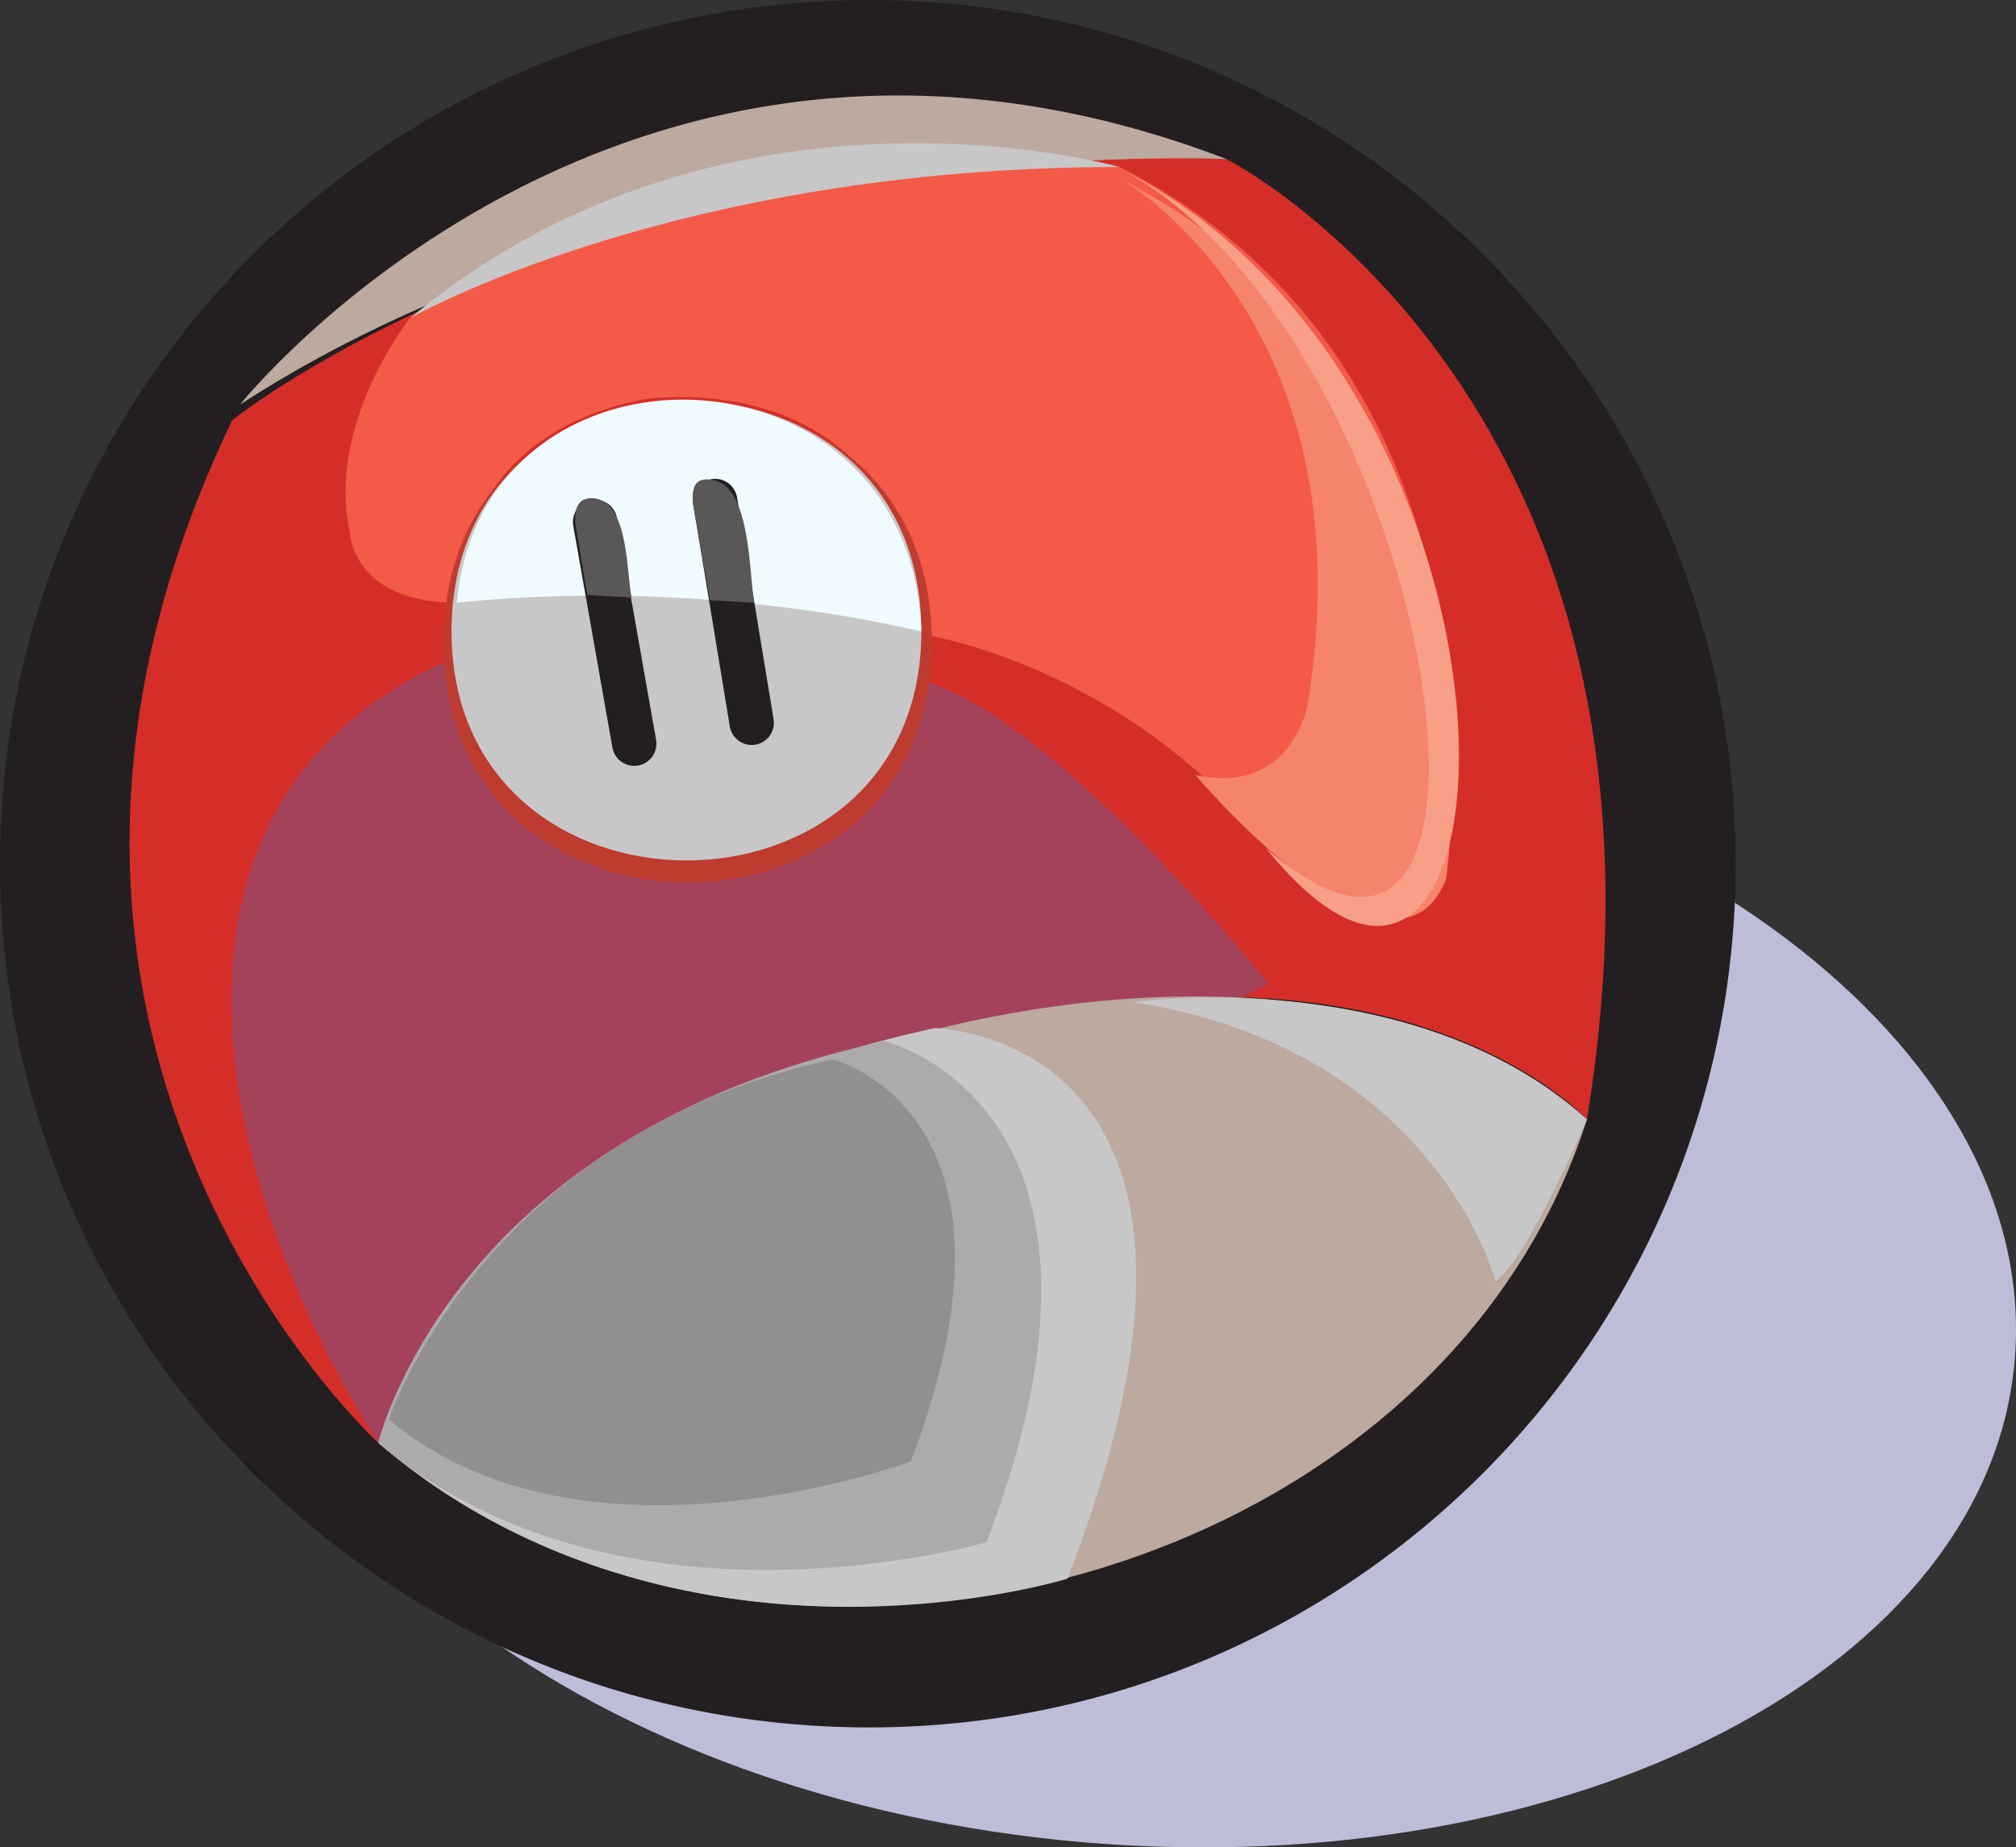
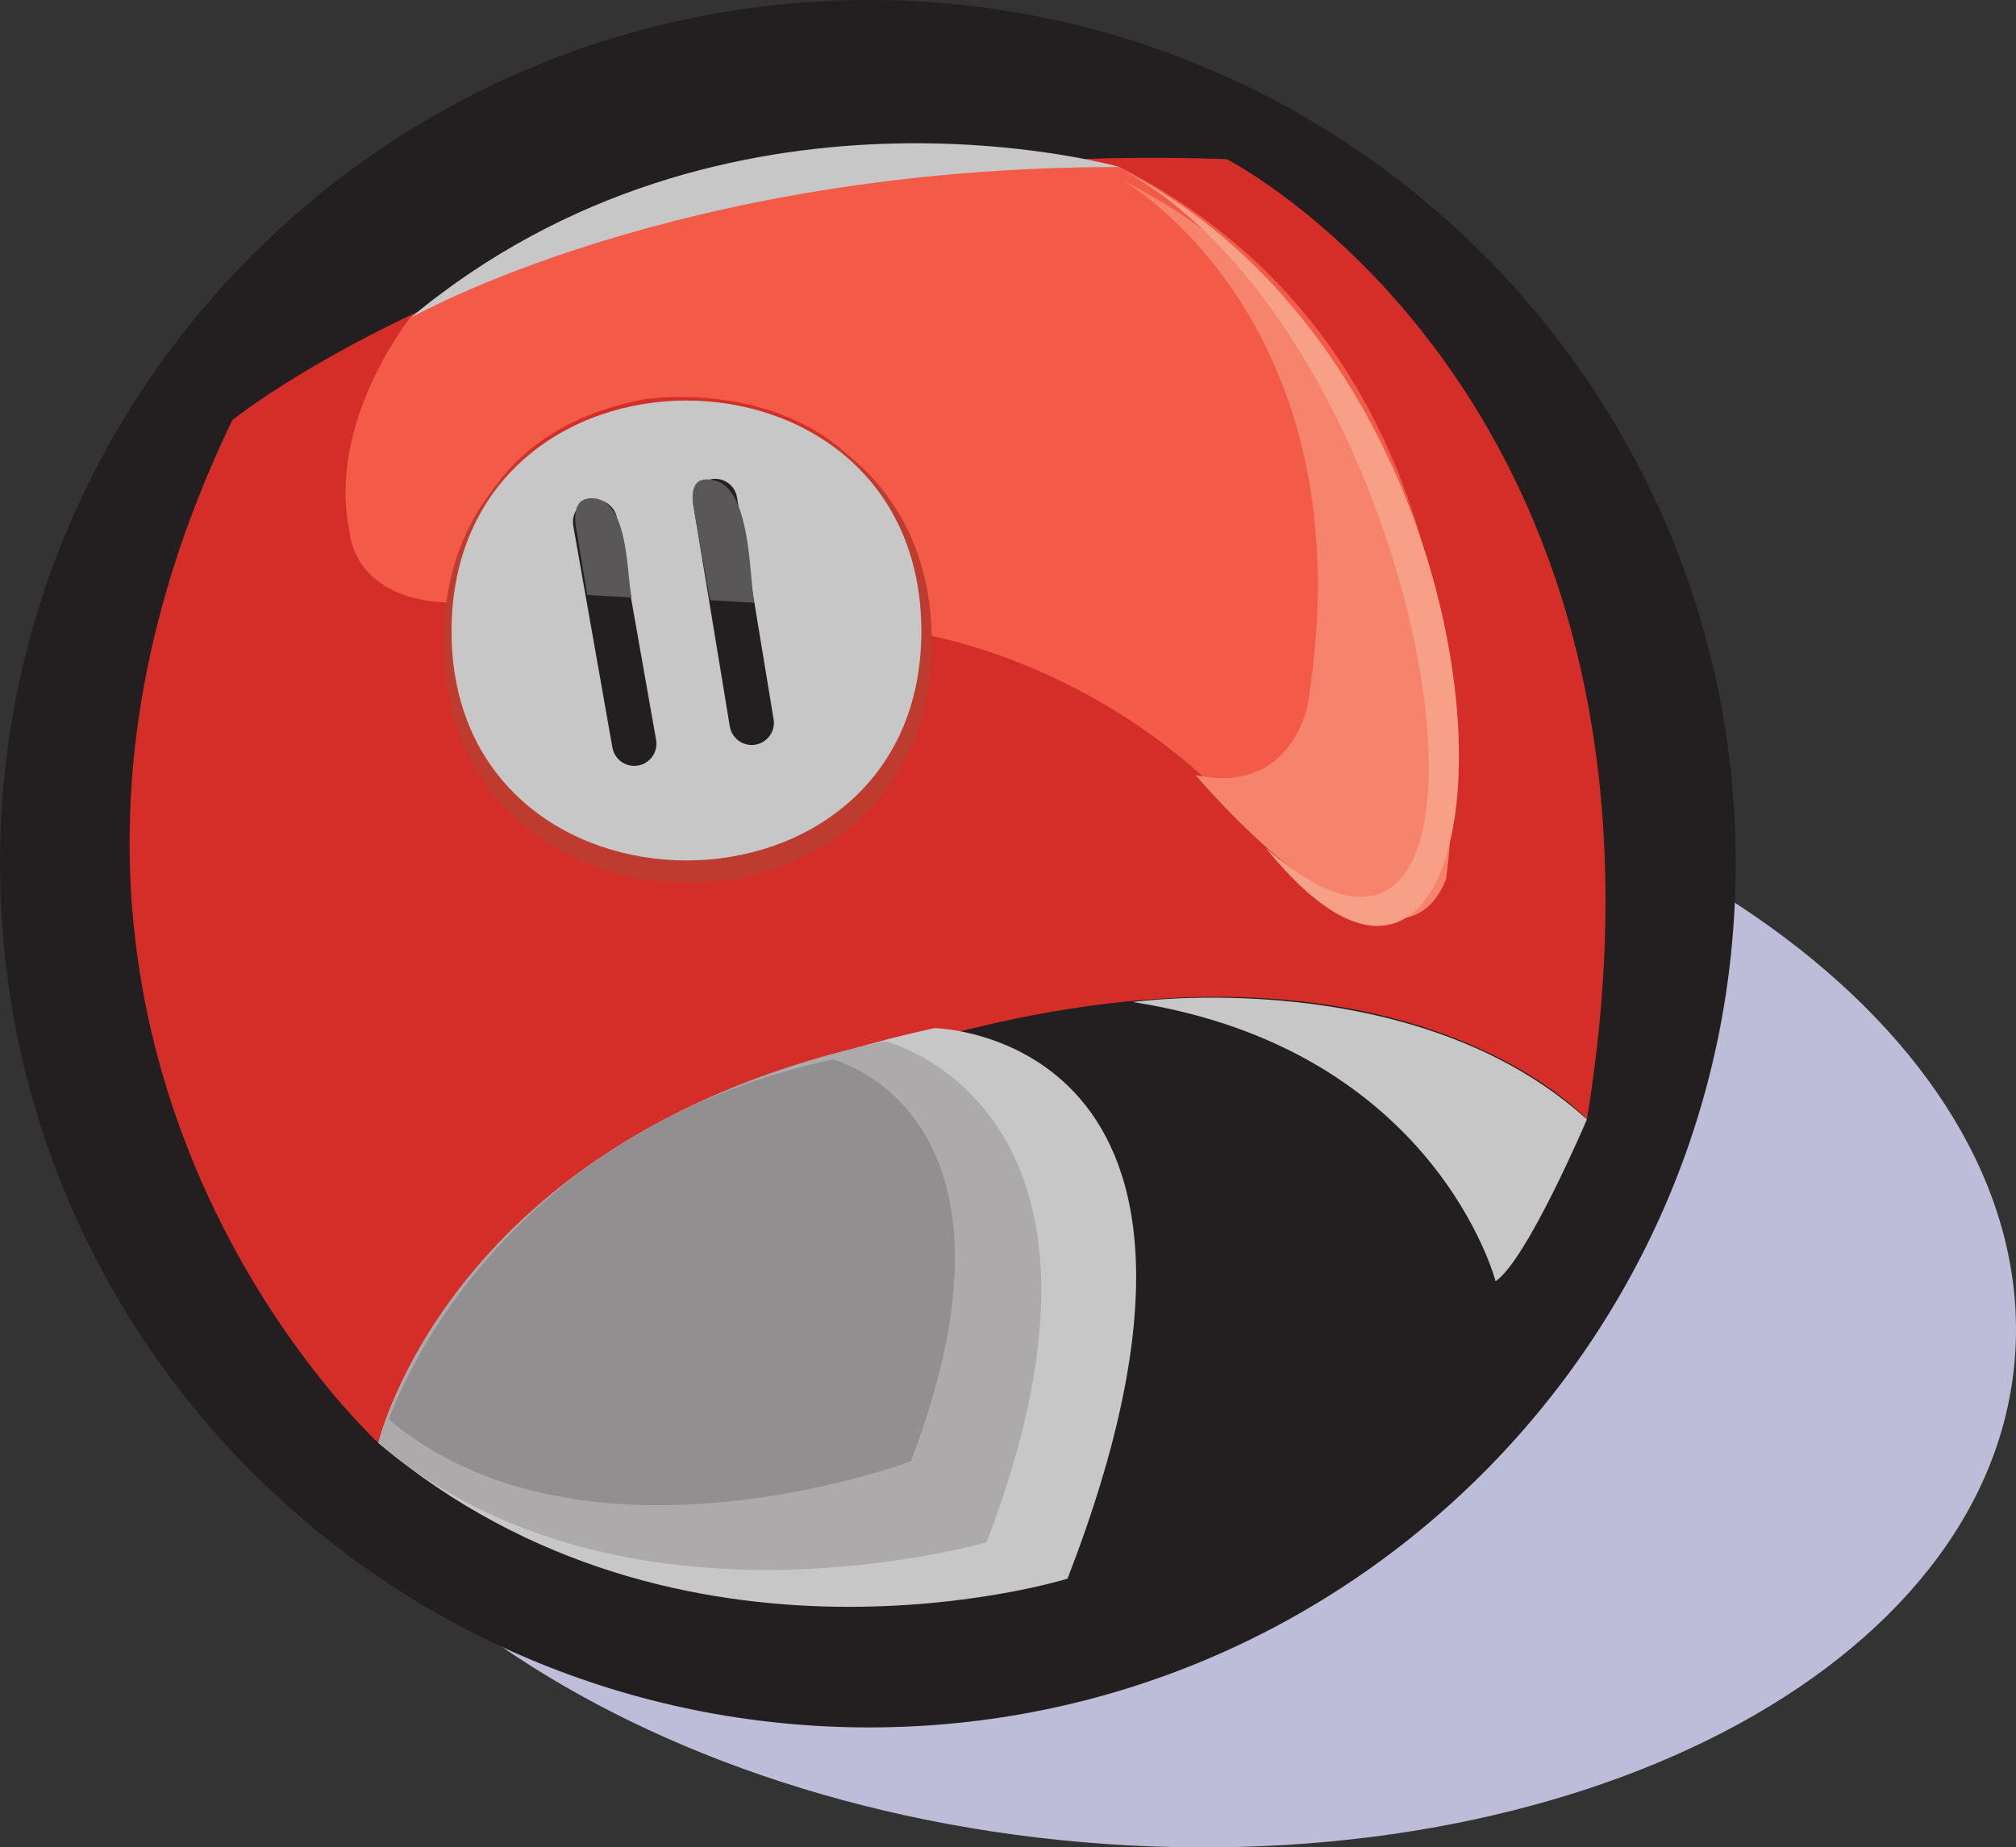
<svg xmlns="http://www.w3.org/2000/svg" width="579.298" height="530.98">
  <rect width="100%" height="100%" fill="#333333" stroke="none" />
  <path fill="#bebdd9" fill-rule="evenodd" d="M579 390c6.75-89.25-102-171-243-183-140.25-12-260.25 50.25-267 139.5-6.75 88.5 102 171 242.25 183 141 12 261-50.25 267.75-139.5" />
  <path fill="#231f20" fill-rule="evenodd" d="M0 248.25C0 111 111.75 0 249.75 0c137.25 0 249 111 249 248.25S387 496.5 249.75 496.5C111.75 496.5 0 385.5 0 248.25" />
  <path fill="#d52e29" fill-rule="evenodd" d="M66.75 120.75S168 39 352.5 45.75c0 0 137.25 69.75 103.5 276 0 0-52.5-58.5-182.25-24.75 0 0-118.5 9.75-165 117.75 0 0-127.5-116.25-42-294" />
-   <path fill="#a4425c" fill-rule="evenodd" d="M108.75 414.75c-44.25-69-75-183 20.25-225C144 261 237 262.5 262.5 195c32.25 6.75 82.5 63.75 102 87.75l-255.75 132" />
-   <path fill="#bcaa9f" fill-rule="evenodd" d="M108.75 414.75c35.25-111 260.25-171 347.25-93-43.5 136.5-241.5 184.5-347.25 93M69 116.25S178.5-21 352.5 45.75c0 0-162-8.25-283.5 70.5" />
  <path fill="#c8c7c8" fill-rule="evenodd" d="M108.75 414.75s19.5-88.5 159.75-119.25c0 0 99 1.5 38.25 158.25 0 0-111 34.5-198-39" />
  <path fill="#acaaaa" fill-rule="evenodd" d="M108.75 414.75s20.25-88.5 145.5-115.5c0 0 77.25 18.75 29.25 144 0 0-105 30.75-174.75-28.5" />
  <path fill="#918f90" fill-rule="evenodd" d="M111.75 408s27-81.75 127.5-103.5c0 0 60.75 15 22.5 115.5 0 0-93.75 35.25-150-12" />
  <path fill="#f35a47" fill-rule="evenodd" d="M363.75 242.25s36 44.25 51.75 6.75c0 0 22.5-141.75-93.75-201 0 0-123-3-204 43.5 0 0-24 30-17.25 61.5 0 0 .75 20.25 30.75 20.25 0 0-1.5-48 54-58.5 0 0 75-12 79.5 67.5 0 0 57 8.25 99 60" />
  <path fill="#c8c7c8" fill-rule="evenodd" d="M117.75 91.5S193.5 48 321.75 48c0 0-113.25-32.25-204 43.5M325.5 288s81-11.25 130.5 33.75c0 0-17.25 40.5-26.25 46.5 0 0-17.25-66.75-104.25-80.25" />
  <path fill="#f6836c" fill-rule="evenodd" d="M343.5 222.75s57 67.5 72 30c0 0 22.5-141.75-93-201 0 0 71.25 40.5 53.25 150.75 0 0-4.5 26.25-32.25 20.25" />
  <path fill="#be3b2f" fill-rule="evenodd" d="M127.5 184.5c0-92.25 140.25-92.25 140.25 0s-140.25 92.25-140.25 0" />
  <path fill="#c8c7c8" fill-rule="evenodd" d="M129.75 181.5c0-88.5 135-88.5 135 0 0 87.75-135 87.75-135 0" />
-   <path fill="#f0fbff" fill-rule="evenodd" d="M131.25 173.25c42.75-4.5 91.5-1.5 133.5 8.25-3-85.5-126-89.25-133.5-8.25" />
  <path fill="none" stroke="#231f20" stroke-linecap="round" stroke-linejoin="round" stroke-miterlimit="10" stroke-width="12.75" d="m171 150 11.25 63.75M205.5 144l10.5 63.75" />
  <path fill="#5a5758" fill-rule="evenodd" d="m168.75 171 12.75.75c-1.5-6.75-.75-27-10.5-28.5-6.75-.75-6 6-5.25 9.75l3 18m35.25 1.5 12.75.75c-1.5-6.75-.75-33.75-12-35.25-6.75-1.5-6 5.25-5.25 9l4.5 25.5" />
  <path fill="#f89f88" fill-rule="evenodd" d="M363.75 243.75c75 93 85.5-129.75-41.25-195 91.5 50.25 122.25 265.5 41.25 195" />
</svg>